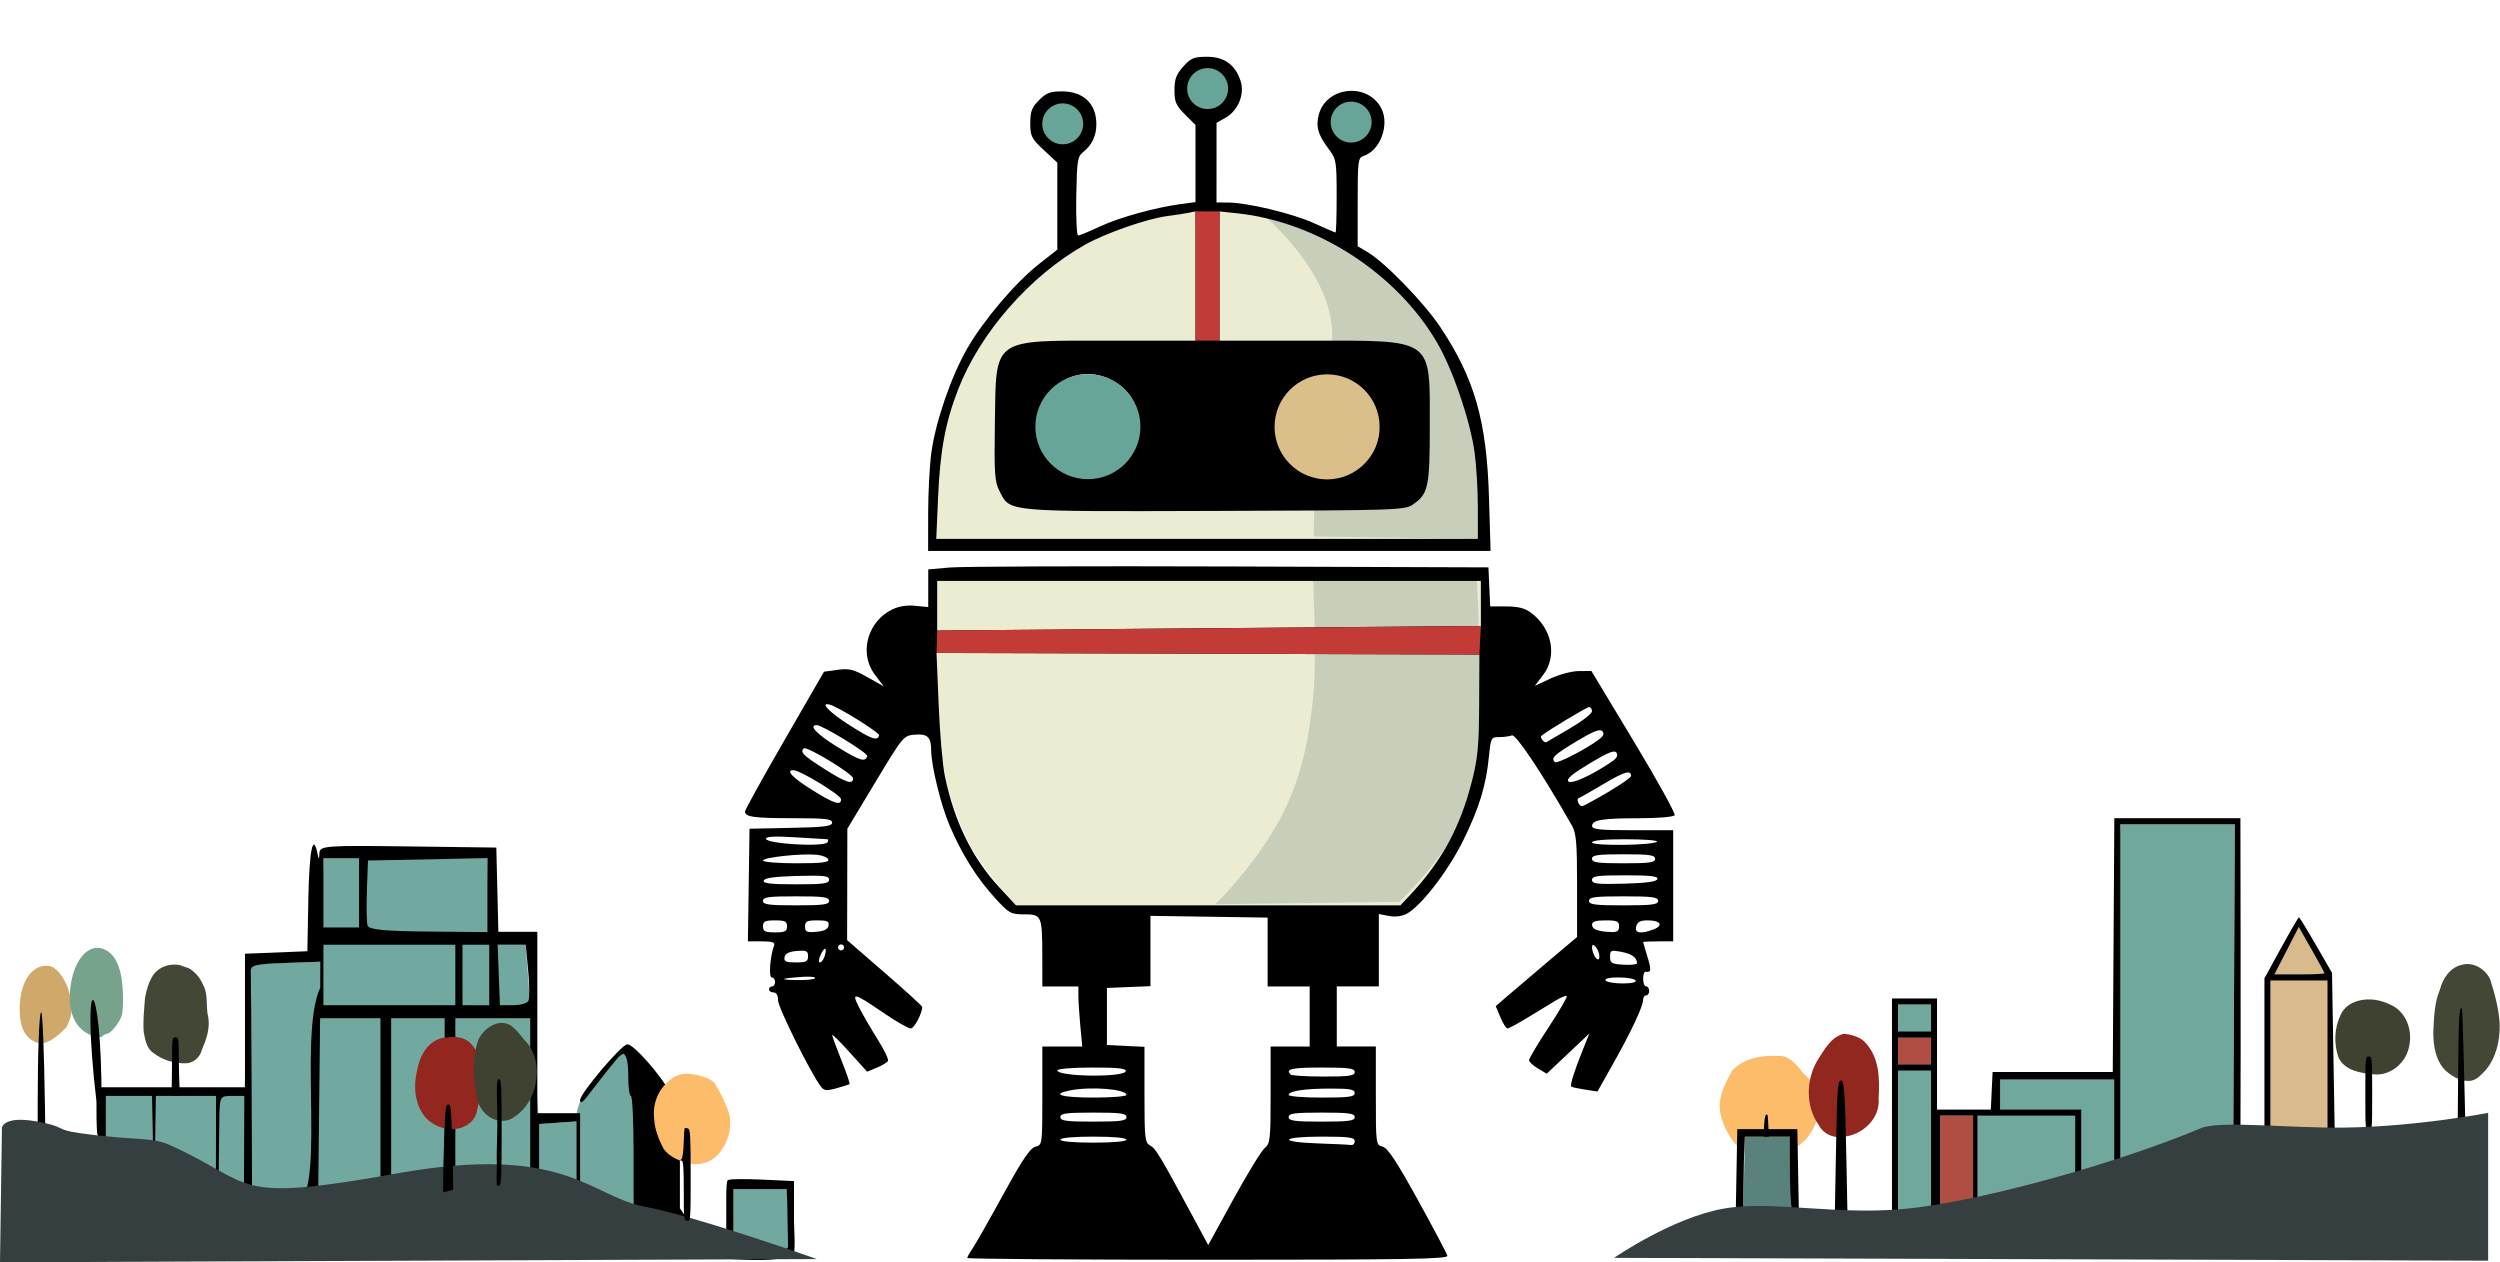
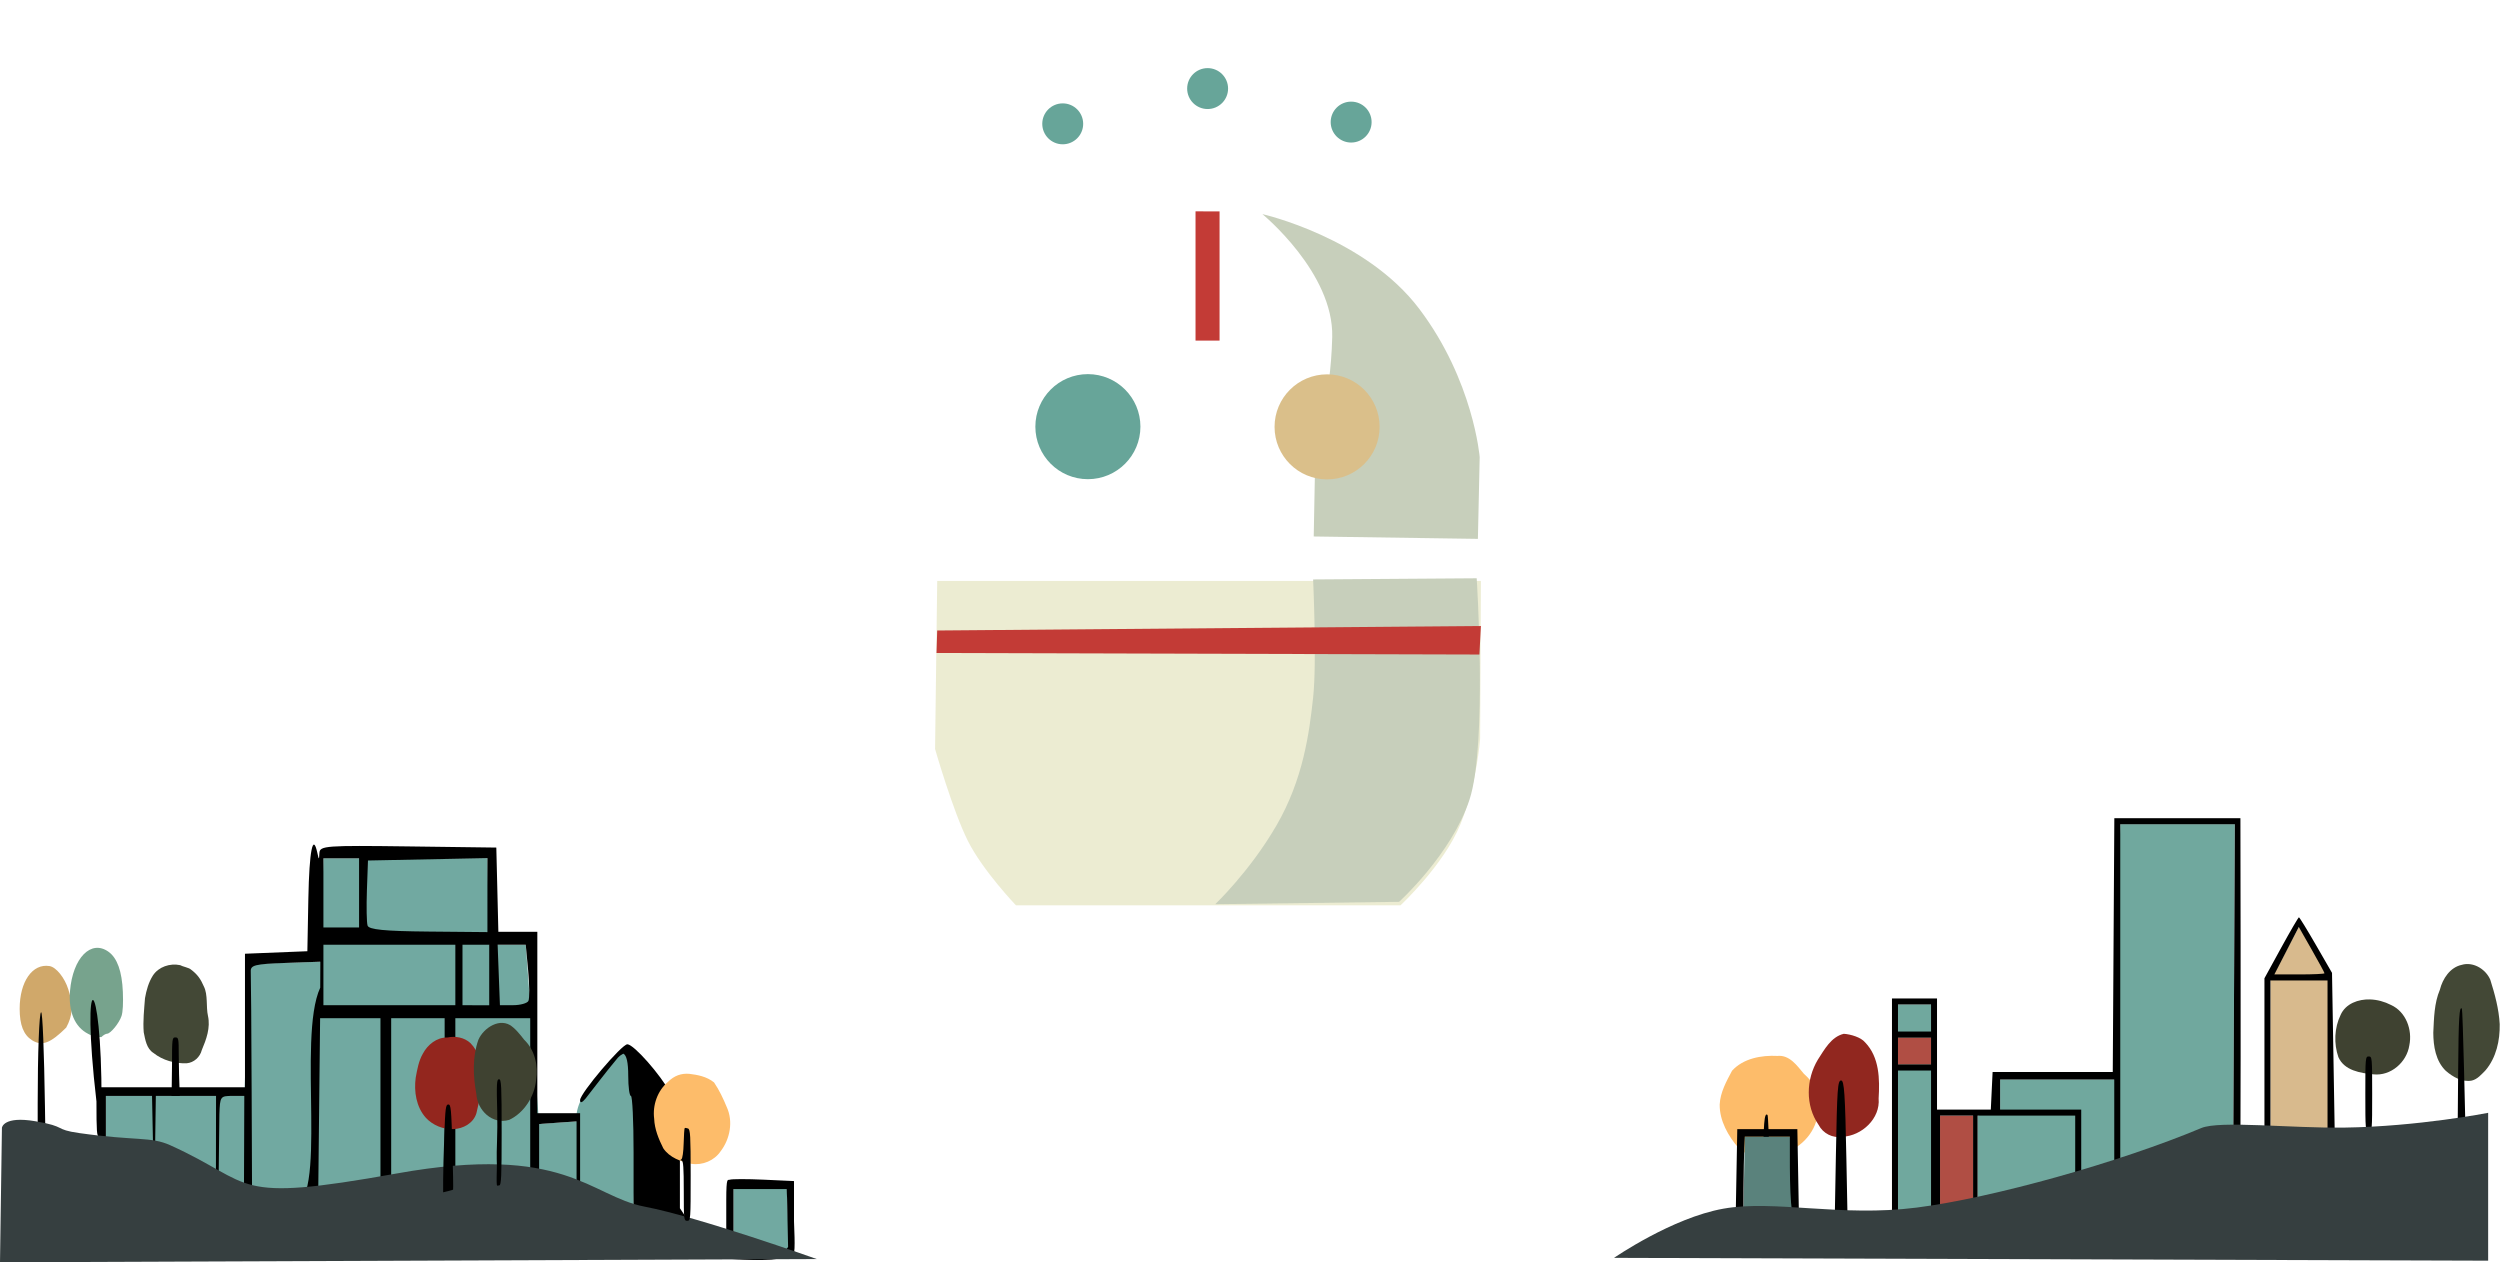
<svg xmlns="http://www.w3.org/2000/svg" xmlns:ns1="http://www.inkscape.org/namespaces/inkscape" xmlns:ns2="http://sodipodi.sourceforge.net/DTD/sodipodi-0.dtd" width="220.208mm" height="111.187mm" viewBox="0 0 220.208 111.187" version="1.1" id="svg833" ns1:version="1.1.2 (0a00cf5339, 2022-02-04, custom)" ns2:docname="robot-and-city.svg" ns1:export-filename="G:\My Drive\Projects\Sheffield AI\svg graphics\logo.png" ns1:export-xdpi="131.78" ns1:export-ydpi="131.78">
  <ns2:namedview id="namedview835" pagecolor="#ffffff" bordercolor="#666666" borderopacity="1.0" ns1:pageshadow="2" ns1:pageopacity="0.0" ns1:pagecheckerboard="0" ns1:document-units="mm" showgrid="false" ns1:zoom="0.44473809" ns1:cx="-619.46572" ns1:cy="-267.57321" ns1:window-width="2560" ns1:window-height="1369" ns1:window-x="-8" ns1:window-y="-8" ns1:window-maximized="1" ns1:current-layer="layer1" fit-margin-top="5" fit-margin-left="0" fit-margin-right="0" fit-margin-bottom="0" ns1:snap-global="false" />
  <defs id="defs830">
    <rect x="384.496" y="1250.174" width="1077.039" height="299.052" id="rect77797" />
    <ns1:path-effect effect="fill_between_many" method="originald" linkedpaths="#path10025,0,1" id="path-effect10027" is_visible="true" lpeversion="0" join="true" close="true" autoreverse="true" applied="false" />
    <rect x="384.496" y="1250.174" width="1077.039" height="299.052" id="rect77797-5" />
  </defs>
  <g ns1:label="Layer 1" ns1:groupmode="layer" id="layer1" transform="translate(-207.137,-45.43)">
    <g id="g29446" transform="translate(51.163,211.791)">
      <g id="g69185" transform="matrix(0.57,0,0,0.57,156.477,-95.268)">
        <path style="fill:#fdbc6a;fill-opacity:1;stroke:none;stroke-width:0.265px;stroke-linecap:butt;stroke-linejoin:miter;stroke-opacity:1" d="m 273.785,38.449 c -2.477,-0.13 -5.274,0.381 -7.007,2.284 -0.867,1.623 -1.824,3.345 -1.913,5.215 -0.033,2.538 1.334,4.896 2.936,6.766 1.941,1.881 5.015,1.192 7.362,0.598 2.861,-1.006 5.044,-3.867 4.915,-6.948 0.584,-2.04 -0.774,-3.884 -2.212,-5.164 -1.052,-1.258 -2.21,-2.942 -4.082,-2.751 z" id="path37676" />
        <path style="fill:#91271f;fill-opacity:1;stroke:none;stroke-width:0.265px;stroke-linecap:butt;stroke-linejoin:miter;stroke-opacity:1" d="m 284.039,35.031 c -1.952,0.467 -2.985,2.431 -3.999,3.986 -1.834,3.038 -1.959,7.107 0.1,10.069 0.699,1.356 2.192,2.114 3.703,1.856 2.979,-0.143 5.865,-2.802 5.583,-5.915 0.18,-2.991 0.137,-6.368 -2.089,-8.671 -0.633,-0.774 -2.177,-1.246 -3.298,-1.326" id="path37678" ns2:nodetypes="ccccccc" />
        <path style="fill:#3f4231;fill-opacity:1;stroke:none;stroke-width:0.265px;stroke-linecap:butt;stroke-linejoin:miter;stroke-opacity:1" d="m 365.37,29.718 c -1.799,-0.058 -3.782,0.64 -4.553,2.395 -0.974,1.996 -1.066,4.436 -0.346,6.522 0.915,2.075 3.406,2.471 5.415,2.66 2.689,0.295 5.153,-1.872 5.549,-4.479 0.496,-2.403 -0.509,-5.185 -2.835,-6.242 -0.996,-0.514 -2.11,-0.818 -3.231,-0.855 z" id="path37682" ns2:nodetypes="ccccsscssssssssscscsssssssccssscscccsccsscccccccssssccssscssssssssssccssccscc" />
        <path style="fill:#434836;fill-opacity:1;stroke:none;stroke-width:0.265px;stroke-linecap:butt;stroke-linejoin:miter;stroke-opacity:1" d="m 379.544,24.374 c -1.803,0.374 -2.955,2.13 -3.386,3.844 -0.89,2.091 -0.907,4.407 -1.019,6.64 0.01,2.089 0.369,4.4 1.948,5.911 1.089,0.93 2.514,1.772 4,1.492 0.891,-0.216 1.507,-0.969 2.127,-1.593 1.657,-1.957 2.237,-4.616 2.188,-7.128 -0.125,-2.352 -0.755,-4.643 -1.459,-6.878 -0.672,-1.531 -2.393,-2.659 -4.081,-2.366" id="path37686" ns2:nodetypes="ccccccccc" />
        <path style="fill:#000000;stroke-width:0.265" d="m 378.981,40.669 c 0.067,-8.171 0.175,-9.943 0.579,-9.525 0.059,0.061 0.207,4.307 0.331,9.437 l 0.224,9.327 -0.605,-2.7e-4 -0.605,-2.6e-4 0.076,-9.239 z" id="path69136" />
        <path style="fill:#000000;stroke-width:0.265" d="m 364.637,44.295 c 0,-5.588 0.016,-5.765 0.529,-5.765 0.513,0 0.529,0.176 0.529,5.804 0,5.641 -0.015,5.803 -0.529,5.765 -0.512,-0.038 -0.529,-0.23 -0.529,-5.804 z" id="path69134" />
        <path style="fill:#000000;stroke-width:0.265" d="m 282.824,53.693 c 0.184,-10.205 0.272,-11.453 0.802,-11.453 0.485,0 0.619,1.987 0.818,12.181 l 0.163,8.345 -0.975,0.066 -0.975,0.066 z" id="path69132" />
        <path style="fill:#000000;stroke-width:0.265" d="m 272.319,58.059 c -0.052,-0.915 -0.095,-0.235 -0.095,1.511 -5.3e-4,1.746 0.042,2.495 0.094,1.664 0.052,-0.831 0.053,-2.26 10e-4,-3.175 z" id="path69130" />
        <path style="fill:#000000;stroke-width:0.265" d="m 271.598,55.8 c 0.004,-6.862 0.154,-8.728 0.661,-8.221 0.09,0.09 0.235,3.689 0.32,7.996 l 0.156,7.832 h -0.571 -0.571 l 0.004,-7.607 z" id="path69128" />
      </g>
    </g>
    <g id="g2739" transform="translate(-286.751,40.157)">
-       <path style="fill:#ececd2;fill-opacity:1;stroke:none;stroke-width:0.265px;stroke-linecap:butt;stroke-linejoin:miter;stroke-opacity:1" d="m 576.359,52.739 c 0,0 -2.105,-10.305 5.835,-19.823 7.939,-9.518 17.001,-9.027 17.001,-9.027 l 2.117,0.005 c 0,0 7.795,-1.306 16.377,7.707 8.582,9.013 6.377,21.137 6.377,21.137 h -47.706" id="path12250" ns2:nodetypes="czcczcc" />
      <path style="fill:#ececd2;fill-opacity:1;stroke:none;stroke-width:0.265px;stroke-linecap:butt;stroke-linejoin:miter;stroke-opacity:1" d="m 576.441,56.443 -0.189,14.807 c 0,0 1.571,5.47 2.892,8.098 1.321,2.628 4.233,5.67 4.233,5.67 h 33.871 c 0,0 3.823,-3.557 5.279,-7.143 1.456,-3.586 1.735,-7.519 1.735,-7.519 l 0.069,-13.913 z" id="path21734" ns2:nodetypes="cczcczccc" />
      <path style="fill:#c7cfbb;fill-opacity:1;stroke:none;stroke-width:0.265px;stroke-linecap:butt;stroke-linejoin:miter;stroke-opacity:1" d="m 623.96,56.209 c 0,0 0.949,14.673 -0.631,19.493 -1.58,4.82 -6.205,9.007 -6.205,9.007 l -16.196,0.21 c 0,0 3.051,-2.888 5.404,-6.954 2.353,-4.066 2.881,-8.141 3.219,-11.24 0.338,-3.099 0,-10.412 0,-10.412 z" id="path26429" ns2:nodetypes="czcczzcc" />
      <path style="fill:#c7cfbb;fill-opacity:1;stroke:none;stroke-width:0.265px;stroke-linecap:butt;stroke-linejoin:miter;stroke-opacity:1" d="m 609.605,52.528 0.158,-8.361 c 0,0 1.33,-3.527 1.472,-9.202 0.143,-5.675 -6.152,-10.832 -6.152,-10.832 0,0 9.064,2.043 13.83,8.361 4.766,6.318 5.311,13.041 5.311,13.041 l -0.158,7.204 z" id="path28928" ns2:nodetypes="cczczccc" />
-       <path style="fill:#000000;stroke-width:0.265" d="m 579.086,116.081 c 0,-0.087 0.217,-0.474 0.481,-0.86 0.265,-0.386 1.477,-2.521 2.695,-4.744 1.668,-3.046 2.364,-4.08 2.826,-4.196 0.609,-0.153 0.613,-0.177 0.613,-4.491 v -4.337 h 1.758 1.758 l -0.169,-1.786 c -0.093,-0.982 -0.17,-2.173 -0.171,-2.646 l -0.002,-0.86 h -1.587 -1.587 l -0.004,-2.58 c -0.005,-3.666 -0.049,-3.77 -1.588,-3.77 -1.196,0 -1.338,-0.079 -2.596,-1.456 -1.584,-1.733 -2.924,-3.876 -3.985,-6.375 -0.777,-1.829 -1.613,-5.256 -1.62,-6.644 -0.006,-1.144 -0.33,-1.447 -1.447,-1.352 -0.987,0.083 -1.033,0.139 -3.468,4.185 l -2.468,4.101 -0.01,4.908 -0.01,4.908 3.307,2.868 c 1.819,1.577 3.307,2.932 3.307,3.011 0,0.575 -0.707,1.9 -1.013,1.9 -0.208,0 -1.259,-0.6 -2.335,-1.334 -2.743,-1.869 -2.917,-1.908 -2.194,-0.49 0.326,0.639 1.06,1.903 1.632,2.809 0.572,0.906 0.974,1.754 0.893,1.884 -0.08,0.13 -0.527,0.394 -0.991,0.587 l -0.845,0.35 -1.537,-1.705 c -0.846,-0.938 -1.539,-1.624 -1.542,-1.526 -0.002,0.098 0.361,1.092 0.808,2.208 0.447,1.116 0.774,2.065 0.728,2.109 -0.047,0.044 -0.561,0.211 -1.143,0.371 -0.913,0.251 -1.106,0.228 -1.405,-0.171 -0.905,-1.205 -3.754,-6.949 -3.754,-7.568 0,-0.445 -0.144,-0.699 -0.397,-0.699 -0.218,0 -0.397,-0.119 -0.397,-0.265 0,-0.146 0.119,-0.265 0.265,-0.265 0.146,0 0.265,-0.179 0.265,-0.397 0,-0.218 -0.133,-0.397 -0.295,-0.397 -0.282,0 -0.139,-1.896 0.212,-2.812 0.106,-0.275 -0.156,-0.363 -1.085,-0.363 h -1.225 l 0.072,-4.961 0.072,-4.961 3.638,-0.074 c 2.993,-0.061 3.638,-0.143 3.638,-0.463 0,-0.323 -0.585,-0.389 -3.418,-0.389 -3.468,0 -4.255,-0.109 -4.255,-0.588 0,-0.147 1.566,-2.978 3.479,-6.291 l 3.479,-6.025 1.194,-0.164 c 1.018,-0.14 1.405,-0.044 2.633,0.648 l 1.439,0.812 -0.754,-0.989 c -1.966,-2.579 0.177,-6.421 3.413,-6.119 l 1.257,0.117 v -1.658 -1.658 l 1.918,-0.168 c 1.055,-0.092 12.158,-0.132 24.672,-0.089 l 22.754,0.079 0.077,1.72 0.077,1.72 h 1.425 c 1.036,0 1.629,0.152 2.172,0.557 1.855,1.383 2.332,3.821 1.071,5.474 l -0.734,0.963 1.396,-0.65 c 0.768,-0.357 1.888,-0.651 2.491,-0.652 l 1.095,-0.003 3.748,6.22 c 2.061,3.421 3.675,6.338 3.586,6.482 -0.091,0.148 -1.457,0.264 -3.123,0.266 -3.289,0.004 -4.152,0.147 -4.152,0.689 0,0.294 0.707,0.366 3.572,0.366 h 3.572 v 4.895 4.895 h -1.323 c -0.728,0 -1.322,0.03 -1.32,0.066 0.002,0.036 0.174,0.632 0.384,1.323 0.355,1.169 0.326,1.369 -0.189,1.288 -0.109,-0.017 -0.198,0.266 -0.198,0.63 0,0.364 0.119,0.661 0.265,0.661 0.146,0 0.265,0.179 0.265,0.397 0,0.218 -0.119,0.397 -0.265,0.397 -0.146,0 -0.265,0.163 -0.265,0.363 0,0.577 -1.004,2.732 -2.573,5.523 l -1.45,2.578 -1.097,-0.168 c -0.604,-0.092 -1.147,-0.211 -1.208,-0.264 -0.135,-0.117 0.246,-1.335 1.017,-3.249 l 0.577,-1.434 -1.879,1.772 -1.879,1.772 -0.781,-0.461 c -0.43,-0.254 -0.779,-0.584 -0.777,-0.735 0.002,-0.151 0.779,-1.452 1.725,-2.892 0.946,-1.44 1.664,-2.675 1.595,-2.745 -0.069,-0.069 -0.518,0.111 -0.997,0.402 -0.479,0.29 -1.579,0.96 -2.443,1.488 -0.865,0.528 -1.667,0.96 -1.782,0.96 -0.116,0 -0.395,-0.443 -0.621,-0.983 l -0.411,-0.983 1.003,-0.866 c 0.551,-0.476 2.164,-1.847 3.582,-3.046 l 2.58,-2.18 v -4.508 c 0,-3.806 -0.072,-4.634 -0.463,-5.322 -2.561,-4.503 -4.927,-8.06 -5.274,-7.927 -0.215,0.083 -0.722,0.15 -1.125,0.15 -0.707,0 -0.74,0.061 -0.895,1.654 -0.253,2.595 -0.87,4.615 -2.284,7.474 -1.324,2.678 -3.696,5.75 -4.972,6.44 -0.405,0.219 -0.999,0.29 -1.552,0.186 l -0.897,-0.168 v 3.187 3.187 h -1.852 -1.852 v 2.646 2.646 h 1.72 1.72 v 4.337 c 0,4.283 0.007,4.339 0.598,4.487 0.446,0.112 1.236,1.307 3.109,4.703 1.381,2.504 2.549,4.712 2.596,4.906 0.071,0.292 -3.575,0.353 -21.101,0.353 -11.652,0 -21.186,-0.071 -21.186,-0.158 z m 26.195,-9.674 c 0.487,-0.405 0.527,-0.767 0.527,-4.696 v -4.257 h 1.72 1.72 v -2.646 -2.646 h -1.852 -1.852 v -3.032 -3.032 l -5.16,-0.077 -5.16,-0.077 2.6e-4,3.097 2.7e-4,3.097 -1.918,0.078 -1.918,0.078 v 2.514 2.514 l 1.654,0.079 1.654,0.079 v 4.211 c 0,3.888 0.039,4.232 0.51,4.484 0.484,0.259 0.878,0.919 3.85,6.439 l 1.253,2.328 2.222,-4.048 c 1.222,-2.226 2.46,-4.245 2.75,-4.487 z m 7.936,-0.619 c 0,-0.329 -0.5,-0.397 -2.91,-0.397 -3.63,0 -3.895,0.477 -0.331,0.597 1.419,0.048 2.729,0.111 2.91,0.142 0.182,0.03 0.331,-0.123 0.331,-0.342 z m -20.108,-0.132 c 0,-0.16 -1.147,-0.265 -2.91,-0.265 -1.764,0 -2.91,0.104 -2.91,0.265 0,0.16 1.147,0.265 2.91,0.265 1.764,0 2.91,-0.104 2.91,-0.265 z m 0,-1.984 c 0,-0.329 -0.5,-0.397 -2.91,-0.397 -2.411,0 -2.91,0.068 -2.91,0.397 0,0.329 0.5,0.397 2.91,0.397 2.411,0 2.91,-0.068 2.91,-0.397 z m 20.108,0 c 0,-0.329 -0.5,-0.397 -2.91,-0.397 -2.411,0 -2.91,0.068 -2.91,0.397 0,0.329 0.5,0.397 2.91,0.397 2.411,0 2.91,-0.068 2.91,-0.397 z m -20.108,-1.954 c 0,-0.514 -3.15,-0.763 -4.994,-0.395 -1.695,0.339 -0.735,0.628 2.084,0.628 1.601,0 2.91,-0.105 2.91,-0.234 z m 20.108,-0.163 c 0,-0.319 -0.408,-0.397 -2.084,-0.397 -2.322,0 -3.737,0.213 -3.737,0.562 0,0.127 1.31,0.232 2.91,0.232 2.411,0 2.91,-0.068 2.91,-0.397 z m -20.174,-1.918 c 0.083,-0.252 -0.622,-0.331 -2.955,-0.331 -1.736,0 -3.065,0.108 -3.065,0.249 0,0.559 5.836,0.638 6.02,0.082 z m 20.174,0.066 c 0,-0.329 -0.5,-0.397 -2.91,-0.397 -2.664,0 -3.225,0.127 -2.734,0.617 0.097,0.097 1.407,0.176 2.91,0.176 2.254,0 2.734,-0.07 2.734,-0.397 z m 24.739,-8.07 c -0.09,-0.146 -0.759,-0.265 -1.486,-0.265 -0.815,0 -1.26,0.102 -1.159,0.265 0.09,0.146 0.759,0.265 1.486,0.265 0.815,0 1.26,-0.102 1.159,-0.265 z m -72.272,-0.198 c 0.067,-0.109 -0.432,-0.163 -1.109,-0.119 -1.932,0.124 -2.167,0.254 -0.52,0.287 0.828,0.017 1.561,-0.059 1.628,-0.168 z m 72.4,-1.32 c -0.01,-0.497 -0.469,-0.828 -1.386,-1 -0.918,-0.172 -0.991,-0.14 -0.99,0.439 10e-4,0.554 0.137,0.633 1.191,0.693 0.654,0.038 1.187,-0.022 1.185,-0.132 z m -73.021,-0.614 c 0,-0.468 -0.14,-0.534 -0.99,-0.463 -0.692,0.057 -1.016,0.222 -1.078,0.545 -0.072,0.38 0.107,0.463 0.99,0.463 0.912,0 1.078,-0.084 1.078,-0.545 z m 1.462,-0.004 c 0.255,-0.803 -0.003,-0.886 -0.355,-0.113 -0.166,0.364 -0.193,0.663 -0.061,0.663 0.133,0 0.32,-0.247 0.415,-0.549 z m 68.199,-0.249 c -0.149,-0.57 -0.605,-0.994 -0.605,-0.562 0,0.451 0.313,1.096 0.533,1.096 0.116,0 0.149,-0.24 0.072,-0.533 z m -66.486,-0.525 c 0,-0.146 -0.119,-0.265 -0.265,-0.265 -0.146,0 -0.265,0.119 -0.265,0.265 0,0.146 0.119,0.265 0.265,0.265 0.146,0 0.265,-0.119 0.265,-0.265 z m -5.027,-1.852 c 0,-0.441 -0.176,-0.529 -1.058,-0.529 -0.882,0 -1.058,0.088 -1.058,0.529 0,0.441 0.176,0.529 1.058,0.529 0.882,0 1.058,-0.088 1.058,-0.529 z m 3.655,-0.066 c 0.072,-0.38 -0.107,-0.463 -0.99,-0.463 -0.912,0 -1.078,0.084 -1.078,0.545 0,0.468 0.14,0.534 0.99,0.463 0.692,-0.057 1.016,-0.222 1.078,-0.545 z m 69.634,0.066 c 0,-0.451 -0.176,-0.529 -1.191,-0.529 -0.855,0 -1.191,0.106 -1.191,0.377 0,0.406 0.497,0.601 1.654,0.65 0.561,0.024 0.728,-0.09 0.728,-0.498 z m 3.041,0.265 c 0.902,-0.343 0.611,-0.794 -0.513,-0.794 -0.657,0 -0.915,0.134 -1.018,0.529 -0.158,0.606 0.386,0.7 1.531,0.265 z m -72.627,-2.514 c 0,-0.329 -0.5,-0.397 -2.91,-0.397 -2.411,0 -2.91,0.068 -2.91,0.397 0,0.329 0.5,0.397 2.91,0.397 2.411,0 2.91,-0.068 2.91,-0.397 z m 51.256,-0.595 c 2.748,-2.951 4.355,-5.934 5.382,-9.988 0.501,-1.977 0.607,-3.123 0.624,-6.747 l 0.021,-4.366 -23.909,-0.068 -23.909,-0.068 0.188,4.565 c 0.104,2.511 0.349,5.339 0.546,6.285 0.831,3.988 2.411,7.217 4.79,9.787 l 1.472,1.59 h 16.935 16.935 z m 21.769,0.595 c 0,-0.33 -0.514,-0.397 -3.043,-0.397 -2.528,0 -3.043,0.067 -3.043,0.397 0,0.33 0.514,0.397 3.043,0.397 2.528,0 3.043,-0.067 3.043,-0.397 z m -73.025,-1.861 c 0,-0.344 -0.43,-0.394 -2.823,-0.331 -1.967,0.052 -2.856,0.175 -2.932,0.406 -0.083,0.251 0.595,0.331 2.823,0.331 2.459,0 2.932,-0.066 2.932,-0.406 z m 72.959,-0.057 c 0.083,-0.251 -0.595,-0.331 -2.823,-0.331 -2.459,0 -2.932,0.066 -2.932,0.406 0,0.344 0.43,0.394 2.823,0.331 1.967,-0.052 2.856,-0.175 2.932,-0.406 z m -73.024,-1.72 c -0.06,-0.182 -0.516,-0.371 -1.014,-0.42 -1.35,-0.133 -4.742,0.231 -4.742,0.509 0,0.133 1.32,0.242 2.932,0.242 2.227,0 2.906,-0.08 2.824,-0.331 z m 72.825,-0.066 c 0,-0.328 -0.485,-0.397 -2.778,-0.397 -2.293,0 -2.778,0.069 -2.778,0.397 0,0.328 0.485,0.397 2.778,0.397 2.293,0 2.778,-0.069 2.778,-0.397 z m -72.893,-1.455 c 0.09,-0.146 0.067,-0.267 -0.051,-0.269 -0.118,-0.003 -1.375,-0.078 -2.794,-0.168 -1.77,-0.112 -2.58,-0.073 -2.58,0.123 0,0.458 5.15,0.757 5.424,0.314 z m 73.06,-0.057 c 0.07,-0.114 -1.188,-0.208 -2.798,-0.208 -1.889,0 -2.926,0.1 -2.926,0.281 0,0.329 5.519,0.258 5.724,-0.073 z m -4.358,-4.334 c 1.141,-0.669 2.074,-1.316 2.074,-1.44 0,-0.565 -0.57,-0.403 -2.396,0.684 -1.083,0.644 -2.08,1.21 -2.215,1.256 -0.251,0.087 0.016,0.715 0.304,0.715 0.088,0 1.093,-0.547 2.233,-1.216 z m -67.512,0.602 c 0,-0.363 -3.607,-2.561 -4.203,-2.561 -0.71,0 -0.06,0.678 1.701,1.773 1.908,1.187 2.502,1.374 2.502,0.787 z m 67.95,-3.354 c 0.379,-0.262 0.499,-0.515 0.352,-0.743 -0.17,-0.265 -0.727,-0.043 -2.372,0.947 -1.557,0.936 -2.07,1.373 -1.861,1.582 0.275,0.275 2.142,-0.584 3.881,-1.786 z m -66.892,1.511 c 0,-0.385 -4.104,-2.875 -4.343,-2.635 -0.336,0.336 -0.082,0.593 1.744,1.762 1.954,1.25 2.599,1.467 2.599,0.873 z m 65.664,-3.399 c 0.451,-0.341 0.536,-0.543 0.32,-0.76 -0.216,-0.217 -0.829,0.029 -2.315,0.932 -1.958,1.189 -2.213,1.437 -1.849,1.801 0.177,0.177 2.741,-1.14 3.843,-1.972 z m -64.413,1.443 c 0.087,-0.26 -3.949,-2.73 -4.46,-2.73 -0.745,0 0.038,0.825 1.821,1.917 2.015,1.234 2.453,1.369 2.639,0.812 z m 61.918,-2.457 c 1.055,-0.62 1.918,-1.292 1.918,-1.494 0,-0.202 -0.118,-0.367 -0.262,-0.367 -0.203,0 -3.759,2.143 -4.196,2.529 -0.16,0.141 0.252,0.66 0.442,0.556 0.099,-0.054 1.043,-0.605 2.098,-1.225 z m -60.874,0.637 c 0.076,-0.238 -3.608,-2.532 -4.369,-2.721 -0.904,-0.224 0.027,0.722 1.83,1.86 1.917,1.21 2.378,1.366 2.539,0.861 z m 47.777,-9.604 5.226,-0.036 v -1.984 -1.984 h -23.945 -23.945 l -1.7e-4,2.183 -1.7e-4,2.183 18.719,-0.162 c 10.296,-0.089 21.071,-0.178 23.945,-0.198 z m -43.458,-9.939 c 0,-1.808 0.126,-4.219 0.28,-5.358 0.367,-2.713 1.733,-6.69 3.144,-9.156 1.433,-2.504 4.258,-5.831 6.341,-7.468 l 1.612,-1.267 v -3.832 -3.832 l -1.191,-1.109 c -1.089,-1.014 -1.191,-1.216 -1.191,-2.367 0,-1.038 0.135,-1.394 0.773,-2.032 0.644,-0.644 0.987,-0.772 2.051,-0.768 1.874,0.009 2.997,1.097 2.997,2.905 0,0.996 -0.394,1.828 -1.15,2.428 -0.511,0.406 -0.564,0.738 -0.62,3.903 -0.034,1.902 0.04,3.459 0.163,3.459 0.123,0 0.986,-0.356 1.917,-0.792 1.716,-0.803 4.874,-1.677 7.164,-1.983 l 1.257,-0.168 v -3.397 -3.397 l -0.926,-0.926 c -0.789,-0.789 -0.926,-1.106 -0.926,-2.139 0,-0.966 0.157,-1.389 0.772,-2.077 0.677,-0.758 0.935,-0.864 2.095,-0.864 1.527,0 2.482,0.688 2.959,2.133 0.378,1.145 -0.217,2.606 -1.316,3.231 l -0.803,0.457 -0.002,3.506 -0.002,3.506 0.992,0.004 c 1.72,0.006 5.683,0.955 7.577,1.815 1.002,0.455 1.866,0.827 1.918,0.827 0.053,0 0.096,-1.447 0.096,-3.216 0,-3.023 -0.04,-3.268 -0.661,-4.083 -0.982,-1.288 -1.2,-2.04 -0.902,-3.117 0.683,-2.474 4.325,-2.815 5.501,-0.515 0.743,1.453 -0.107,3.725 -1.568,4.188 -0.483,0.153 -0.518,0.426 -0.518,4.058 v 3.894 l 0.842,0.498 c 1.56,0.922 5.004,4.467 6.451,6.643 3.009,4.522 4.075,8.263 4.274,15 l 0.139,4.696 h -24.771 -24.771 z m 48.419,-0.529 c 0,-1.517 -0.127,-3.69 -0.283,-4.829 -0.39,-2.848 -1.921,-7.334 -3.319,-9.722 -3.577,-6.111 -10.591,-10.636 -17.631,-11.375 l -1.521,-0.16 v 5.691 5.691 l 8.004,0.001 c 10.954,10e-4 10.517,-0.312 10.517,7.54 0,5.369 -0.132,5.974 -1.508,6.906 -0.707,0.479 -1.52,0.505 -17.442,0.552 -18.643,0.055 -17.999,0.115 -18.962,-1.769 -0.415,-0.811 -0.464,-1.548 -0.397,-5.953 0.116,-7.607 -0.344,-7.276 10.118,-7.276 l 7.554,-7e-5 v -5.694 -5.694 l -0.595,0.123 c -0.327,0.068 -1.183,0.199 -1.9,0.293 -1.788,0.233 -5.423,1.501 -7.243,2.526 -4.837,2.724 -9.233,7.74 -11.171,12.747 -1.133,2.927 -1.585,5.364 -1.767,9.523 l -0.159,3.638 h 23.853 23.853 z m -32.385,-3.037 c 1.568,-0.712 2.317,-1.899 2.428,-3.85 0.108,-1.887 -0.437,-3.121 -1.783,-4.04 -1.769,-1.207 -3.919,-1.103 -5.479,0.267 -2.261,1.986 -2.224,5.179 0.083,7.023 1.496,1.196 3.015,1.388 4.751,0.6 z m 21.678,-0.413 c 3.624,-2.124 1.979,-8.081 -2.23,-8.078 -2.034,0.002 -3.724,1.323 -4.229,3.306 -0.968,3.799 3.052,6.768 6.46,4.772 z" id="path5366" ns2:nodetypes="csssscccccccccssscsscccsssssssscscsssssssssssscccssssscsscsscccsscccssscsscsscsscccscssssssssccsscccscsssssscsscscsssssscccccccccscssscccscccccccccccccccccccssscsccsssssssssssssssssssssssssssssssssssssssssssscsscssccssssssscssscssccssssssssssssssssssssssssssssssscccccsscccsssssssscsssssssssssssssssccssccssssssssssssssssssssssssssssscsccssssssssssccccccccssccssscccssscsscssscccssssssccccsssssssscsssccccssssccccsssssccccssssscccssssssssscss" />
      <path d="m 601.311,23.895 v 5.691 5.691 l -2.117,5e-5 v -5.694 -5.694" style="fill:#c33b36;fill-opacity:1;stroke-width:0.07" id="path6476" />
      <path style="fill:#c33b36;fill-opacity:1;stroke:none;stroke-width:0.265px;stroke-linecap:butt;stroke-linejoin:miter;stroke-opacity:1" d="m 576.44,60.809 -0.06,1.982 47.818,0.135 0.132,-2.513 z" id="path10418" />
      <circle style="fill:#67a599;fill-opacity:1;stroke:none;stroke-width:0.952;stroke-linecap:round" id="path14518" cx="589.713" cy="42.854" r="4.627" />
      <circle style="fill:#67a599;fill-opacity:1;stroke:none;stroke-width:0.371;stroke-linecap:round" id="path14518-8" cx="612.901" cy="16.027" r="1.802" />
      <circle style="fill:#67a599;fill-opacity:1;stroke:none;stroke-width:0.371;stroke-linecap:round" id="path14518-8-7" cx="600.259" cy="13.075" r="1.802" />
      <circle style="fill:#67a599;fill-opacity:1;stroke:none;stroke-width:0.371;stroke-linecap:round" id="path14518-8-6" cx="587.496" cy="16.181" r="1.802" />
      <circle style="fill:#dabf8a;fill-opacity:1;stroke:none;stroke-width:0.952;stroke-linecap:round" id="path14518-1" cx="610.782" cy="42.873" r="4.627" />
    </g>
    <g id="g69199" transform="matrix(0.559,0,0,0.559,95.263,147.726)">
      <path style="fill:#434836;fill-opacity:1;stroke:none;stroke-width:0.265px;stroke-linecap:butt;stroke-linejoin:miter;stroke-opacity:1" d="m 228.519,-30.917 c -1.593,-0.335 -3.389,0.246 -4.297,1.639 -0.678,1.07 -1.026,2.327 -1.242,3.565 -0.132,1.784 -0.342,3.582 -0.2,5.371 0.242,1.17 0.436,2.57 1.537,3.264 1.465,1.169 3.376,1.684 5.23,1.624 1.148,-0.1 2.109,-0.981 2.384,-2.086 0.718,-1.689 1.384,-3.525 0.971,-5.385 -0.321,-1.415 0.02,-3.33 -0.649,-4.641 -0.511,-1.185 -1.017,-1.901 -2.051,-2.674 -0.285,-0.272 -1.347,-0.467 -1.684,-0.677 z" id="path37666" ns2:nodetypes="ccccccccccc" />
      <path d="m 205.165,-19.095 c -1.326,-0.849 -1.934,-2.405 -1.934,-4.948 0,-4.283 2.01,-7.16 4.702,-6.731 1.05,0.168 2.402,1.849 2.973,3.701 0.779,2.522 0.689,4.1 -0.341,5.995 -2.427,2.401 -3.782,3.012 -5.401,1.983 z" style="fill:#d0a86a;stroke-width:0.07" id="path34069" />
      <path d="m 215.044,-19.572 -1.033,-0.527 c -2.098,-1.07 -3.121,-3.499 -2.846,-6.757 0.441,-5.213 3.306,-8.136 6.055,-6.178 1.383,0.984 2.138,3.091 2.271,6.336 0.075,1.815 5.3e-4,3.158 -0.209,3.794 -0.372,1.127 -1.732,2.792 -2.281,2.792 -0.203,0 -0.605,0.236 -0.893,0.523" style="fill:#77a38d;fill-opacity:1;stroke-width:0.07" id="path34261" />
      <path style="fill:#000000;stroke-width:0.265" d="m 227.066,-8.127 c 0.092,-1.397 0.169,-4.534 0.17,-6.971 0.001,-4.255 0.022,-4.432 0.531,-4.432 0.495,0 0.529,0.177 0.53,2.712 5.3e-4,1.492 0.078,4.571 0.172,6.843 l 0.171,4.131 -0.871,0.128 -0.871,0.128 z" id="path69120" />
      <path style="fill:#000000;stroke-width:0.265" d="m 215.331,-9.436 c -2.552,-21.9 0.841,-20.756 0.803,0.026 -0.008,4.699 -0.067,5.49 -0.406,5.49 -0.34,0 -0.397,-0.789 -0.397,-5.516 z" id="path69118" />
      <path style="fill:#000000;stroke-width:0.265" d="m 206.071,-9.074 c 0,-7.979 0.242,-14.425 0.542,-14.425 0.227,0 0.466,5.911 0.605,14.992 l 0.098,6.393 -0.622,0.119 -0.622,0.119 z" id="path1485" />
    </g>
    <g id="g24689" transform="matrix(1.187,0,0,1.187,-247.944,-16.141)">
      <path style="fill:#71a9a1;fill-opacity:1;stroke:none;stroke-width:0.291px;stroke-linecap:butt;stroke-linejoin:miter;stroke-opacity:1" d="m 391.248,141.528 v -8.333 l 10.268,-2e-5 0.366,-9.795 5.277,-0.165 0.228,-7.669 12.171,-0.015 0.132,6.427 h 2.71 l 0.994,13.301 2.778,-0.194 c 0,0 -0.219,-1.012 0.834,-2.431 1.053,-1.42 2.51,-2.91 2.51,-2.91 l 1.145,1.3 -0.255,10.485 z" id="path17202" ns2:nodetypes="ccccccccccczcccc" />
      <path style="fill:#71a9a1;fill-opacity:1;stroke:none;stroke-width:0.265px;stroke-linecap:butt;stroke-linejoin:miter;stroke-opacity:1" d="m 437.814,144.43 v -4.763 h 3.946 l 0.155,4.101 0.077,1.077 z" id="path20696" ns2:nodetypes="cccccc" />
      <path d="m 384.236,141.85 c 0.094,-0.185 1.502,-0.321 3.323,-0.321 h 3.159 v -4.487 -4.487 h 5.424 5.424 v -4.955 -4.956 l 2.315,-0.093 2.315,-0.093 0.074,-3.926 c 0.067,-3.532 0.339,-4.898 0.669,-3.365 0.114,0.529 0.123,0.529 0.152,-0.006 0.029,-0.528 0.477,-0.561 6.579,-0.481 l 6.548,0.086 0.076,3.125 0.076,3.125 h 1.446 1.446 v 6.731 6.731 h 1.587 1.587 v 3.526 3.526 h 1.984 1.984 v -4.167 c 0,-2.292 -0.089,-4.166 -0.198,-4.166 -0.109,3e-4 -0.198,-0.672 -0.198,-1.493 0,-0.989 -0.124,-1.545 -0.368,-1.645 -0.25,0.143 -0.236,0.145 -0.402,0.3 -1.137,1.372 -1.563,1.978 -2.398,3.034 -0.257,0.311 -0.405,0.353 -0.405,0.113 0,-0.503 3.1,-4.16 3.512,-4.143 0.486,0.021 2.428,2.221 3.208,3.637 0.639,1.16 0.687,1.501 0.687,4.888 l -2e-5,3.641 1.72,2.564 h 1.72 v -3.178 c 0,-1.782 0.114,-1.442 0.258,-1.501 0.142,-0.059 1.273,-0.06 2.514,-0.004 l 2.255,0.104 v 0.597 2.38 c -0.002,0.162 0.122,2.278 -0.029,2.402 -2.395,1.963 -22.691,-2.718 -23.799,-2.722 -22.874,3e-5 -34.357,-0.107 -34.248,-0.32 z m 17.266,-4.487 0.014,-4.167 h -0.901 c -0.876,0 -0.902,0.037 -0.947,1.362 l -0.083,6.948 -0.176,-1.813 0.01,-6.497 h -2.234 -2.234 l -0.058,4.087 -0.058,4.087 -0.083,-4.087 -0.083,-4.087 h -1.712 -1.712 v 4.167 4.167 h 5.121 5.121 l 0.014,-4.167 z m 5.649,-12.202 0.008,-1.925 -2.598,0.092 c -2.284,0.081 -2.594,0.16 -2.565,0.653 0.018,0.308 0.048,4.383 0.066,9.055 l 0.033,8.494 h 1.455 1.455 c 2.83,-0.279 0.398,-12.589 2.146,-16.369 z m 4.469,9.317 v -7.051 h -2.239 -2.239 l -0.076,7.052 -0.076,7.052 2.315,-2.9e-4 2.315,-2.9e-4 z m 4.763,0 v -7.051 h -1.984 -1.984 v 7.051 7.051 h 1.984 1.984 z m 6.35,0 v -7.051 h -2.778 -2.778 v 7.051 7.051 h 2.778 2.778 z m 3.44,3.829 v -3.222 l -1.389,0.097 -1.389,0.097 v 3.123 3.123 l 1.389,0.004 1.389,0.004 v -3.222 z m 15.696,6.097 -0.077,-3.643 -0.03,-0.653 h -1.973 -1.973 v 1.101 2.885 l 3.365,0.533 c 0.95,0.522 -0.069,0.648 0.689,-0.222 z M 417.177,124.221 v -2.244 h -4.895 -4.895 v 2.244 2.244 h 4.895 4.895 z m 2.514,0 v -2.243 h -0.992 -0.992 v 2.244 2.244 l 0.992,2.7e-4 0.992,2.2e-4 v -2.243 z m 2.908,1.926 c 0.089,-0.174 0.08,-1.184 -0.018,-2.244 l -0.18,-1.927 h -1.043 -1.043 l 0.085,2.243 0.085,2.243 0.977,3.2e-4 c 0.537,2.5e-4 1.049,-0.142 1.138,-0.316 z m -3.041,-7.852 v -2.745 l -4.432,0.088 -4.432,0.088 -0.079,2.212 c -0.043,1.216 -0.021,2.394 0.049,2.616 0.095,0.3 1.254,0.415 4.511,0.445 l 4.383,0.041 z m -9.525,-0.165 v -2.564 h -1.323 -1.323 v 2.564 2.564 h 1.323 1.323 z" style="fill:#000000;stroke-width:0.077" id="path33799" ns2:nodetypes="cscccccccccsssscccccccccccccssscccsssscccssccccscccccsccccccccccccccccccccsscccccccccccccccccccccccccccccccccccccccccccccccccccccccccccccccccccccccccccccccccccccsscccccccccccc" />
    </g>
    <path style="fill:#5a827c;fill-opacity:1;stroke:none;stroke-width:0.265px;stroke-linecap:butt;stroke-linejoin:miter;stroke-opacity:1" d="m 360.691,152.951 0.132,-7.405 h 3.969 l 0.807,7.408 z" id="path3074" />
    <path style="fill:#70a89e;fill-opacity:1;stroke:none;stroke-width:0.265px;stroke-linecap:butt;stroke-linejoin:miter;stroke-opacity:1" d="m 374.317,133.905 h 2.91 v 19.05 h -2.91 z" id="path6310" />
    <path style="fill:#70a89e;fill-opacity:1;stroke:none;stroke-width:0.265px;stroke-linecap:butt;stroke-linejoin:miter;stroke-opacity:1" d="m 381.328,152.955 v -9.26 l 1.984,-0.529 v -2.646 h 10.054 l 0.529,-22.49 h 10.094 l -0.172,34.924 z" id="path9191" />
    <path style="fill:#70a89e;fill-opacity:1;stroke:none;stroke-width:0.265px;stroke-linecap:butt;stroke-linejoin:miter;stroke-opacity:1" d="m 417.973,147.436 v 5.519 h -5.292 l -0.132,-5.737 z" id="path12659" />
    <path style="fill:#b04e44;fill-opacity:1;stroke:none;stroke-width:0.265px;stroke-linecap:butt;stroke-linejoin:miter;stroke-opacity:1" d="m 378.021,143.695 h 2.91 v 9.26 h -2.91 z" id="path12727" />
    <path style="fill:#b04e44;fill-opacity:1;stroke:none;stroke-width:0.265px;stroke-linecap:butt;stroke-linejoin:miter;stroke-opacity:1" d="m 374.317,136.815 h 2.91 v 2.381 h -2.91 v -2.381" id="path15318" ns2:nodetypes="ccccc" />
    <path style="fill:#d8ba8d;fill-opacity:1;stroke:none;stroke-width:0.265px;stroke-linecap:butt;stroke-linejoin:miter;stroke-opacity:1" d="m 407.125,131.788 2.497,-4.708 2.703,4.272 -0.172,21.602 h -5.027 z" id="path15528" ns2:nodetypes="cccccc" />
    <path style="fill:#000000;stroke-width:0.265" d="m 357.648,153.22 c 0,-0.146 0.533,-0.265 1.184,-0.265 h 1.184 l 0.073,-4.035 0.073,-4.035 h 2.646 2.646 l 0.073,4.035 0.073,4.035 h 4.094 4.094 v -9.79 -9.79 h 1.984 1.984 v 4.895 4.895 h 2.369 2.369 l 0.079,-1.654 0.079,-1.654 h 5.292 5.292 l 0.069,-11.179 0.069,-11.179 h 5.553 5.553 l 0.017,11.179 c 0.009,6.148 0.002,14.125 -0.016,17.727 l -0.032,6.548 h 1.074 1.074 v -10.677 -10.677 l 1.472,-2.685 c 0.81,-1.477 1.514,-2.685 1.565,-2.685 0.051,0 0.728,1.101 1.504,2.447 l 1.411,2.447 0.132,7.805 0.132,7.805 4.035,0.073 4.035,0.073 v 3.036 3.036 h 2.101 c 1.156,0 2.175,0.119 2.265,0.265 0.109,0.176 -11.198,0.265 -33.719,0.265 -22.412,0 -33.882,-0.09 -33.882,-0.265 z m 7.314,-1.257 c -0.09,-0.546 -0.165,-2.213 -0.167,-3.704 l -0.003,-2.712 h -1.984 -1.984 l -0.047,0.992 c -0.026,0.546 -0.056,2.212 -0.066,3.702 l -0.019,2.71 2.217,0.002 2.217,0.002 -0.164,-0.992 z m 12.266,-5.622 v -6.615 h -1.455 -1.455 v 6.615 6.615 h 1.455 1.455 z m 3.704,1.984 v -4.63 h -1.455 -1.455 v 4.63 4.63 h 1.455 1.455 z m 8.996,0 v -4.63 l -4.299,-1.4e-4 -4.299,-1.4e-4 v 4.63 4.63 l 4.299,2e-4 4.299,2e-4 z m 3.44,-1.587 v -6.218 h -5.027 -5.027 v 1.323 1.323 h 3.572 3.572 v 4.895 4.895 h 1.455 1.455 z m 10.537,-11.245 0.086,-17.462 h -5.047 -5.047 v 17.462 17.462 l 4.961,-5.3e-4 4.961,-5.3e-4 0.086,-17.462 z m 8.248,6.88 v -10.583 h -2.514 -2.514 v 10.583 10.583 h 2.514 2.514 z m 5.821,7.824 v -2.759 l -2.447,-0.089 c -1.346,-0.049 -2.537,-0.051 -2.646,-0.003 -0.109,0.047 -0.198,1.329 -0.198,2.849 v 2.763 h 2.646 2.646 z m -40.746,-12.19 v -1.191 h -1.455 -1.455 v 1.191 1.191 h 1.455 1.455 z m 0,-2.91 v -1.191 h -1.455 -1.455 v 1.191 1.191 h 1.455 1.455 z m 34.66,-3.938 c 0,-0.056 -0.51,-0.996 -1.133,-2.089 l -1.133,-1.988 -1.076,2.089 -1.076,2.089 h 2.208 c 1.215,0 2.208,-0.046 2.208,-0.102 z" id="path2965" ns2:nodetypes="csccccccccccccccccccccccccccccccccssscccccccssscccscccscccccccccccccccccccccccccccccccccccccccccccccccccccccccccccccccccccccsccccccccccccccccccccccsscccss" />
    <path style="fill:#363f40;fill-opacity:1;stroke:none;stroke-width:0.265px;stroke-linecap:butt;stroke-linejoin:miter;stroke-opacity:1" d="m 426.301,143.452 v 13.023 l -76.994,-0.249 c 0,0 5.111,-3.528 9.633,-4.332 4.522,-0.804 10.33,0.759 17.04,-0.098 6.71,-0.857 17.884,-3.998 25.053,-7.004 1.622,-0.68 7.86,0.026 12.61,-0.04 6.488,-0.09 12.658,-1.301 12.658,-1.301 z" id="path24724" ns2:nodetypes="ccczzssc" />
    <path style="fill:#363f40;fill-opacity:1;stroke:none;stroke-width:0.292px;stroke-linecap:butt;stroke-linejoin:miter;stroke-opacity:1" d="m 207.307,144.768 -0.17,11.849 71.944,-0.285 c 0,0 -10.364,-3.7 -15.179,-4.621 -4.816,-0.92 -6.968,-5.583 -21.795,-2.922 -14.827,2.661 -12.345,0.957 -19.98,-2.486 -1.727,-0.779 -2.991,-0.358 -8,-1.067 -2.299,-0.326 -1.034,-0.56 -3.873,-1.044 -2.839,-0.484 -2.947,0.576 -2.947,0.576 z" id="path24724-0" ns2:nodetypes="ccczzsszc" />
    <g id="g70736" transform="matrix(0.88,0,0,0.88,47.977,199.95)">
      <path style="fill:#93261e;fill-opacity:1;stroke:none;stroke-width:0.172px;stroke-linecap:butt;stroke-linejoin:miter;stroke-opacity:1" d="m 225.645,-71.743 c -1.063,-0.029 -1.983,0.721 -2.459,1.625 -0.418,0.731 -0.56,1.57 -0.711,2.386 -0.191,1.394 0.048,2.943 1.011,4.022 0.694,0.75 1.733,1.18 2.754,1.136 0.987,-0.027 2.028,-0.604 2.312,-1.599 0.277,-1.222 0.597,-2.456 0.577,-3.72 -0.005,-1.181 -0.331,-2.425 -1.175,-3.288 -0.608,-0.566 -1.51,-0.733 -2.308,-0.561 z" id="path37668" ns2:nodetypes="ccccccccc" />
      <path style="fill:#3f4231;fill-opacity:1;stroke:none;stroke-width:0.172px;stroke-linecap:butt;stroke-linejoin:miter;stroke-opacity:1" d="m 232.145,-72.824 c -1.195,-0.982 -2.881,0.103 -3.401,1.318 -0.605,1.714 -0.531,3.626 -0.204,5.394 0.093,1.649 1.595,3.12 3.293,2.614 1.492,-0.702 2.534,-2.346 2.692,-3.979 0.224,-1.444 -0.114,-3.003 -1.195,-4.043 -0.447,-0.57 -0.902,-1.16 -1.529,-1.544" id="path37670" />
      <path style="fill:#fdbc6a;fill-opacity:1;stroke:none;stroke-width:0.172px;stroke-linecap:butt;stroke-linejoin:miter;stroke-opacity:1" d="m 249.86,-68.106 c -0.808,-0.069 -1.512,0.181 -2.137,0.806 -1.051,0.888 -1.551,2.328 -1.381,3.681 0.04,1.047 0.448,2.039 0.912,2.964 0.627,0.938 1.761,1.335 2.817,1.557 1.111,0.171 2.292,-0.321 2.924,-1.257 0.946,-1.232 1.272,-2.98 0.616,-4.418 -0.355,-0.855 -0.753,-1.706 -1.273,-2.471 -0.728,-0.597 -1.684,-0.768 -2.476,-0.861" id="path37674" ns2:nodetypes="ccccccccc" />
      <path style="fill:#000000;stroke-width:0.172" d="m 249.306,-56.407 c 0,-2.295 -0.051,-3.015 -0.215,-3.017 -0.15,-0.002 -0.158,-0.041 -0.024,-0.129 0.11,-0.073 0.206,-0.75 0.227,-1.588 0.02,-0.804 0.066,-1.492 0.103,-1.529 0.037,-0.037 0.186,-0.021 0.333,0.035 0.23,0.088 0.266,0.712 0.266,4.672 0,4.455 -0.009,4.57 -0.345,4.57 -0.331,0 -0.345,-0.115 -0.345,-3.015 z" id="path69126" />
      <path style="fill:#000000;stroke-width:0.172" d="m 230.576,-57.812 c 6e-5,-0.409 0.045,-1.069 0.009,-1.733 -0.036,-0.663 0.1,-2.792 0.051,-4.648 -0.079,-2.961 -0.057,-3.373 0.176,-3.373 0.233,0 0.265,0.644 0.265,5.311 0,4.384 -0.041,5.311 -0.236,5.311 -0.183,0 -0.265,0.202 -0.265,-0.373 z" id="path69124" />
      <path style="fill:#000000;stroke-width:0.172" d="m 225.221,-57.515 c 0,-0.697 0.051,-2.675 0.113,-4.396 0.1,-2.773 0.146,-3.128 0.403,-3.128 0.261,0 0.302,0.427 0.409,4.244 0.065,2.334 0.097,4.261 0.07,4.282 -0.027,0.021 -0.262,0.09 -0.522,0.152 l -0.474,0.114 z" id="path69122" />
    </g>
  </g>
</svg>